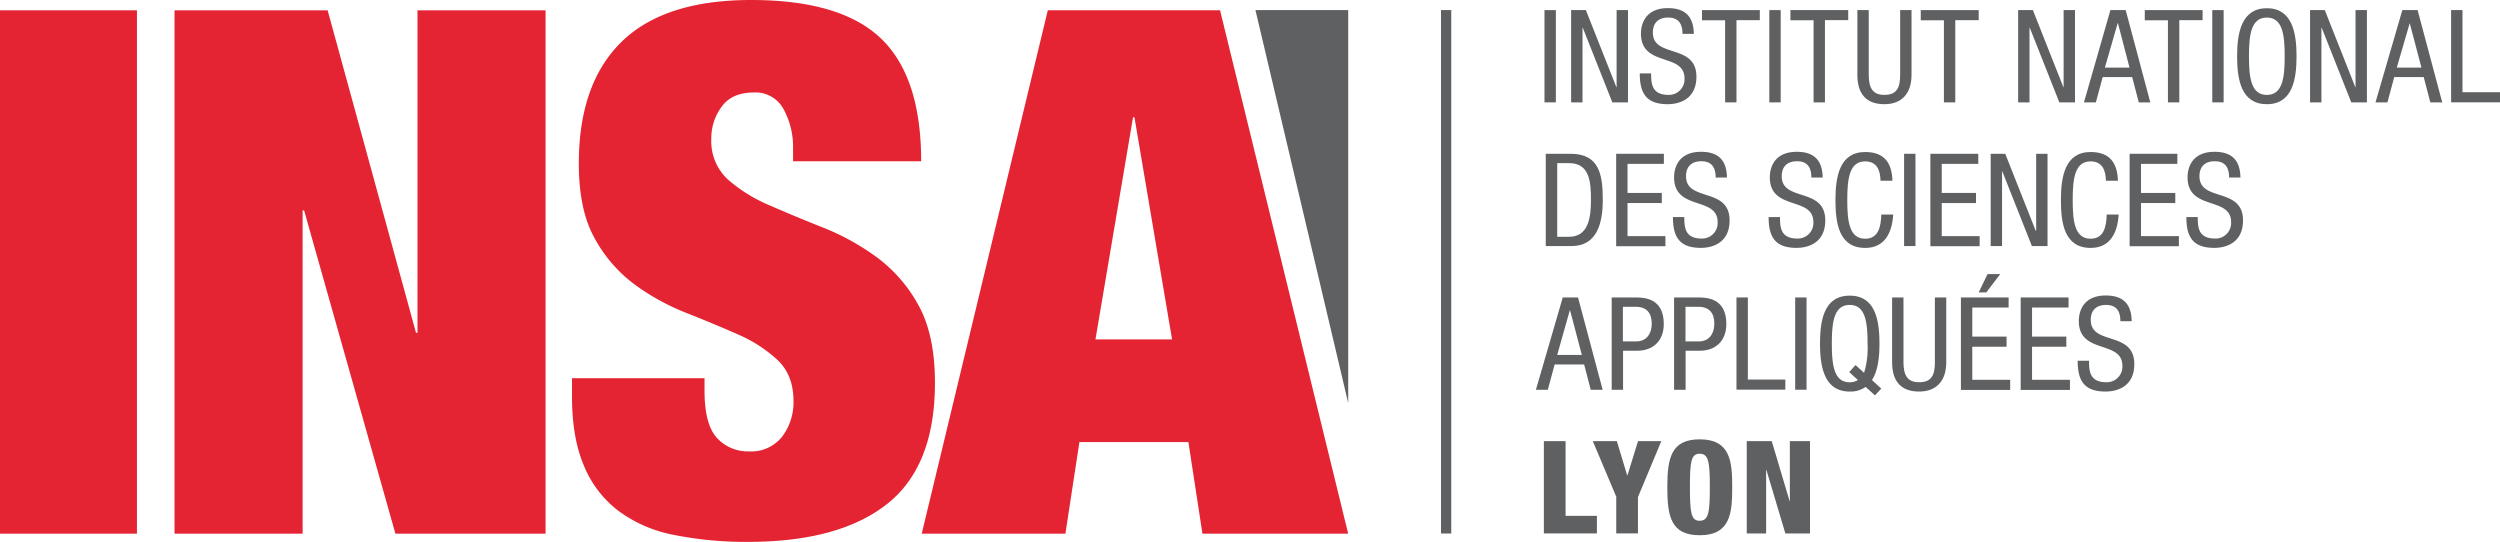
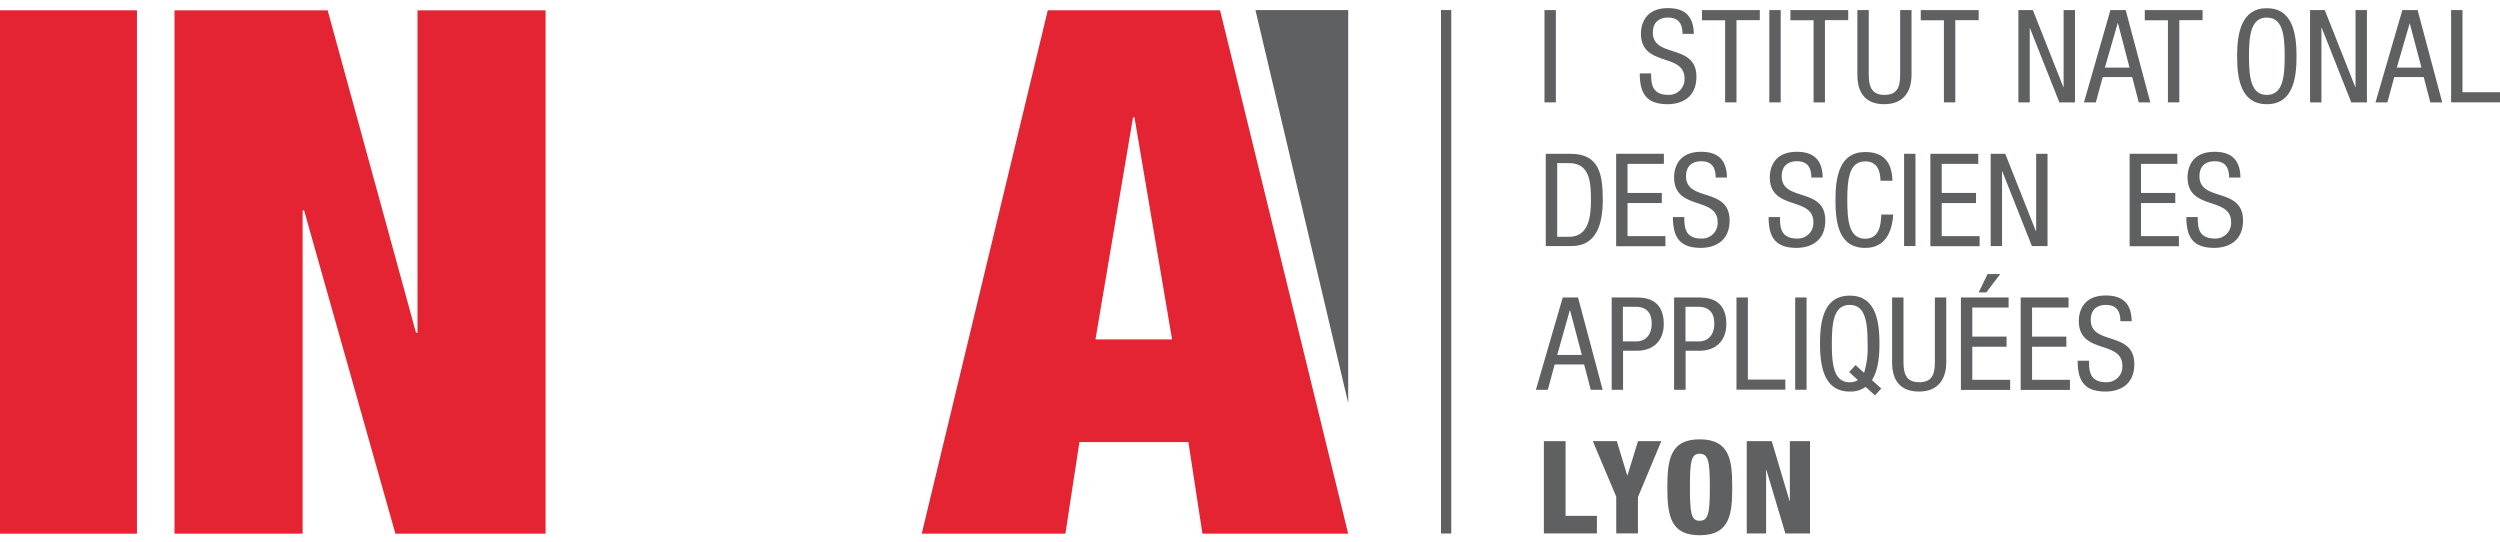
<svg xmlns="http://www.w3.org/2000/svg" id="Calque_1" data-name="Calque 1" viewBox="0 0 608.99 131.96">
  <title>logo-insa-couleurs</title>
  <path d="M376.27,2.46H379V24.94h-2.77V2.46Z" style="fill:#5f6062" />
-   <path d="M382.72,2.46h3.59l7.43,18.77h0.06V2.46h2.77V24.94h-3.81l-7.21-18.2h-0.06v18.2h-2.77V2.46Z" style="fill:#5f6062" />
  <path d="M409.85,8.28c0-2.36-.85-4-3.5-4-2.33,0-3.72,1.26-3.72,3.65,0,6.33,10.61,2.55,10.61,10.77,0,5.2-3.81,6.68-7,6.68-5.26,0-6.8-2.71-6.8-7.5h2.77c0,2.52.16,5.23,4.22,5.23a3.79,3.79,0,0,0,3.91-4c0-6.36-10.61-2.68-10.61-10.93,0-2.08.88-6.2,6.58-6.2,4.28,0,6.23,2.14,6.3,6.27h-2.77Z" style="fill:#5f6062" />
  <path d="M423,24.94h-2.77v-20H414.6V2.46h14.08V4.91H423v20Z" style="fill:#5f6062" />
  <path d="M431,2.46h2.77V24.94H431V2.46Z" style="fill:#5f6062" />
  <path d="M444.55,24.94h-2.77v-20h-5.64V2.46h14.08V4.91h-5.67v20Z" style="fill:#5f6062" />
  <path d="M452.45,2.46h2.77V18.26c0,3.31,1.07,4.85,3.81,4.85,3,0,3.84-1.7,3.84-4.85V2.46h2.77V18.26c0,4.31-2.21,7.12-6.61,7.12s-6.58-2.49-6.58-7.12V2.46Z" style="fill:#5f6062" />
  <path d="M476.3,24.94h-2.77v-20h-5.64V2.46H482V4.91H476.3v20Z" style="fill:#5f6062" />
-   <path d="M491.61,2.46h3.59l7.43,18.77h0.06V2.46h2.77V24.94h-3.81l-7.21-18.2h-0.06v18.2h-2.77V2.46Z" style="fill:#5f6062" />
+   <path d="M491.61,2.46h3.59l7.43,18.77h0.06V2.46h2.77V24.94h-3.81l-7.21-18.2v18.2h-2.77V2.46Z" style="fill:#5f6062" />
  <path d="M514.09,2.46h3.72l6,22.49H521l-1.61-6.17h-7.18l-1.67,6.17h-2.9Zm-1.35,14h6L515.92,5.64h-0.06Z" style="fill:#5f6062" />
  <path d="M530.87,24.94H528.1v-20h-5.64V2.46h14.08V4.91h-5.67v20Z" style="fill:#5f6062" />
-   <path d="M538.9,2.46h2.77V24.94H538.9V2.46Z" style="fill:#5f6062" />
  <path d="M559.43,13.7c0,5.67-1,11.68-7.24,11.68s-7.24-6-7.24-11.68S546,2,552.19,2,559.43,8,559.43,13.7Zm-11.59,0c0,5.2.5,9.42,4.35,9.42s4.35-4.22,4.35-9.42-0.5-9.42-4.35-9.42S547.84,8.5,547.84,13.7Z" style="fill:#5f6062" />
  <path d="M562.72,2.46h3.59l7.43,18.77h0.06V2.46h2.77V24.94h-3.81l-7.21-18.2h-0.06v18.2h-2.77V2.46Z" style="fill:#5f6062" />
  <path d="M585.2,2.46h3.72l6,22.49h-2.9l-1.61-6.17h-7.18l-1.67,6.17h-2.9Zm-1.35,14h6L587,5.64H587Z" style="fill:#5f6062" />
  <path d="M597.08,2.46h2.77v20H609v2.46H597.08V2.46Z" style="fill:#5f6062" />
  <path d="M376.56,37.46h6c7,0,7.87,5,7.87,11.24,0,5.67-1.42,11.24-7.59,11.24h-6.3V37.46Zm2.77,20.22h2.9c4.79,0,5.32-4.91,5.32-8.94,0-4.35-.28-9-5.32-9h-2.9v18Z" style="fill:#5f6062" />
  <path d="M393.69,37.46h11.62v2.46h-8.85V47h8.35v2.46h-8.35v8.06h9.23v2.46h-12V37.46Z" style="fill:#5f6062" />
  <path d="M417.93,43.28c0-2.36-.85-4-3.5-4-2.33,0-3.72,1.26-3.72,3.65,0,6.33,10.61,2.55,10.61,10.77,0,5.2-3.81,6.68-7,6.68-5.26,0-6.8-2.71-6.8-7.5h2.77c0,2.52.16,5.23,4.22,5.23a3.79,3.79,0,0,0,3.9-4c0-6.36-10.61-2.68-10.61-10.93,0-2.08.88-6.2,6.58-6.2,4.28,0,6.24,2.14,6.3,6.27h-2.77Z" style="fill:#5f6062" />
  <path d="M441.24,43.28c0-2.36-.85-4-3.5-4-2.33,0-3.72,1.26-3.72,3.65,0,6.33,10.61,2.55,10.61,10.77,0,5.2-3.81,6.68-7,6.68-5.26,0-6.8-2.71-6.8-7.5h2.77c0,2.52.16,5.23,4.22,5.23a3.79,3.79,0,0,0,3.91-4c0-6.36-10.61-2.68-10.61-10.93,0-2.08.88-6.2,6.58-6.2,4.28,0,6.23,2.14,6.3,6.27h-2.77Z" style="fill:#5f6062" />
  <path d="M461.18,52.23c-0.25,4.25-1.92,8.16-6.83,8.16-6.39,0-7.24-6-7.24-11.68s1-11.68,7.24-11.68c4.6,0,6.52,2.58,6.64,7h-2.9c-0.06-2.55-.88-4.72-3.75-4.72-3.84,0-4.35,4.22-4.35,9.42s0.5,9.42,4.35,9.42c3.37,0,3.84-3.15,3.94-5.89h2.9Z" style="fill:#5f6062" />
  <path d="M463.83,37.46h2.77V59.94h-2.77V37.46Z" style="fill:#5f6062" />
  <path d="M470.28,37.46H481.9v2.46H473V47h8.35v2.46H473v8.06h9.23v2.46h-12V37.46Z" style="fill:#5f6062" />
  <path d="M484.88,37.46h3.59l7.43,18.77H496V37.46h2.77V59.94h-3.81l-7.21-18.2h-0.06v18.2h-2.77V37.46Z" style="fill:#5f6062" />
-   <path d="M516.1,52.23c-0.25,4.25-1.92,8.16-6.83,8.16-6.39,0-7.24-6-7.24-11.68s1-11.68,7.24-11.68c4.6,0,6.52,2.58,6.65,7H513c-0.06-2.55-.88-4.72-3.75-4.72-3.84,0-4.35,4.22-4.35,9.42s0.5,9.42,4.35,9.42c3.37,0,3.84-3.15,3.94-5.89h2.9Z" style="fill:#5f6062" />
  <path d="M518.77,37.46h11.62v2.46h-8.85V47h8.35v2.46h-8.35v8.06h9.23v2.46h-12V37.46Z" style="fill:#5f6062" />
  <path d="M543,43.28c0-2.36-.85-4-3.5-4-2.33,0-3.72,1.26-3.72,3.65,0,6.33,10.61,2.55,10.61,10.77,0,5.2-3.81,6.68-7,6.68-5.26,0-6.8-2.71-6.8-7.5h2.77c0,2.52.16,5.23,4.22,5.23a3.79,3.79,0,0,0,3.91-4c0-6.36-10.61-2.68-10.61-10.93,0-2.08.88-6.2,6.58-6.2,4.28,0,6.24,2.14,6.3,6.27H543Z" style="fill:#5f6062" />
  <path d="M380.68,72.46h3.72l6,22.49h-2.9l-1.61-6.17h-7.18l-1.67,6.17h-2.9Zm-1.35,14h6l-2.87-10.87h-0.06Z" style="fill:#5f6062" />
  <path d="M392.56,72.46h5.73c2,0,7,0,7,6.46,0,4.19-2.68,6.52-6.49,6.52h-3.43v9.51h-2.77V72.46Zm2.77,10.71h3.31c2,0,3.71-1.38,3.71-4.38,0-2.46-1.16-4.06-3.9-4.06h-3.12v8.44Z" style="fill:#5f6062" />
  <path d="M407.8,72.46h5.73c2,0,7,0,7,6.46,0,4.19-2.68,6.52-6.49,6.52h-3.43v9.51H407.8V72.46Zm2.77,10.71h3.31c2,0,3.72-1.38,3.72-4.38,0-2.46-1.17-4.06-3.9-4.06h-3.12v8.44Z" style="fill:#5f6062" />
  <path d="M423,72.46h2.77v20h9.13v2.46H423V72.46Z" style="fill:#5f6062" />
  <path d="M437.3,72.46h2.77V94.94H437.3V72.46Z" style="fill:#5f6062" />
  <path d="M454.46,94.25a6.36,6.36,0,0,1-3.87,1.13c-6.2,0-7.24-6-7.24-11.68s1-11.68,7.24-11.68,7.24,6,7.24,11.68c0,3.24-.35,6.61-1.83,8.88l2.27,2.08-1.54,1.64Zm-4-3.62,1.54-1.7,2.08,1.89a20.66,20.66,0,0,0,.85-7.12c0-5.2-.5-9.42-4.35-9.42s-4.35,4.22-4.35,9.42,0.5,9.42,4.35,9.42a3.73,3.73,0,0,0,2-.54Z" style="fill:#5f6062" />
  <path d="M460.91,72.46h2.77V88.26c0,3.31,1.07,4.85,3.81,4.85,3,0,3.84-1.7,3.84-4.85V72.46h2.77V88.26c0,4.31-2.2,7.12-6.61,7.12s-6.58-2.49-6.58-7.12V72.46Z" style="fill:#5f6062" />
  <path d="M477.67,72.46h11.62v2.46h-8.85V82h8.35v2.46h-8.35v8.06h9.23v2.46h-12V72.46Zm6.49-5.7h3.09l-3.4,4.47H482Z" style="fill:#5f6062" />
  <path d="M492.27,72.46h11.62v2.46H495V82h8.35v2.46H495v8.06h9.23v2.46h-12V72.46Z" style="fill:#5f6062" />
  <path d="M516.52,78.28c0-2.36-.85-4-3.5-4-2.33,0-3.72,1.26-3.72,3.65,0,6.33,10.61,2.55,10.61,10.77,0,5.2-3.81,6.68-7,6.68-5.26,0-6.8-2.71-6.8-7.5h2.77c0,2.52.16,5.23,4.22,5.23a3.79,3.79,0,0,0,3.9-4c0-6.36-10.61-2.68-10.61-10.93,0-2.08.88-6.2,6.58-6.2,4.28,0,6.24,2.14,6.3,6.27h-2.77Z" style="fill:#5f6062" />
  <path d="M376.08,107.46h5.29v18.2H389v4.28H376.08V107.46Z" style="fill:#5f6062" />
  <path d="M393.75,121.09L388,107.46h5.86l2.52,8.35h0.06l2.58-8.35h5.67L399,121.09v8.85h-5.29v-8.85Z" style="fill:#5f6062" />
  <path d="M414.05,130.38c-7,0-7.9-4.54-7.9-11.68s0.94-11.68,7.9-11.68c7.5,0,7.91,5.45,7.91,11.68S421.55,130.38,414.05,130.38Zm0-3.53c2.14,0,2.46-2,2.46-8.16s-0.32-8.16-2.46-8.16-2.39,2-2.39,8.16S411.94,126.86,414,126.86Z" style="fill:#5f6062" />
  <path d="M425.51,107.46h6.08l4.35,14.61H436V107.46h4.91v22.49h-6l-4.63-15.5h-0.06v15.5h-4.72V107.46Z" style="fill:#5f6062" />
  <line x1="352.27" y1="2.45" x2="352.27" y2="129.96" style="fill:#5f6062" />
  <rect x="351.02" y="2.45" width="2.5" height="127.51" style="fill:#5f6062" />
  <rect y="2.51" width="33.36" height="127.49" style="fill:#e52433" />
  <polygon points="79.81 2.51 101.34 81.07 101.7 81.07 101.7 2.51 132.9 2.51 132.9 130 96.32 130 74.08 51.26 73.72 51.26 73.72 130 42.51 130 42.51 2.51 79.81 2.51" style="fill:#e52433" />
-   <path d="M193.18,36.25a19.09,19.09,0,0,0-2.34-9.72,7.72,7.72,0,0,0-7.17-4q-5.39,0-7.89,3.48a12.89,12.89,0,0,0-2.51,7.77,12.72,12.72,0,0,0,4,9.91A37.24,37.24,0,0,0,187.43,50q6.11,2.68,13.1,5.45a58.77,58.77,0,0,1,13.09,7.24,35.92,35.92,0,0,1,10.13,11.69q4,7.23,4,18.84,0,20.36-11.66,29.55T182.41,132A89.67,89.67,0,0,1,164,130.27a33,33,0,0,1-13.45-5.9,26.37,26.37,0,0,1-8.34-11q-2.87-6.78-2.87-16.78V92.13h32.28v3q0,8.23,3,11.52a10.24,10.24,0,0,0,7.89,3.31,9.56,9.56,0,0,0,8-3.58,13.84,13.84,0,0,0,2.78-8.76c0-4.15-1.3-7.47-3.86-9.9a34,34,0,0,0-9.68-6.26q-5.84-2.58-12.64-5.27a55.35,55.35,0,0,1-12.66-7A34.35,34.35,0,0,1,144.83,58C142.25,53.4,141,47.32,141,39.83q0-19.46,10.41-29.64T182.95,0q21.87,0,31.66,9.38t9.78,29.91h-31.2v-3Z" style="fill:#e52433" />
  <path d="M297.2,2.5L328.41,130h-35.5l-3.42-22.31H262.94L259.53,130h-35L255.24,2.5h42ZM276,28.58l-9.15,54.09h18.66l-9.16-54.09H276Z" style="fill:#e52433" />
  <polygon points="305.82 2.45 328.42 2.45 328.42 98.18 305.82 2.45" style="fill:#5f6062" />
</svg>